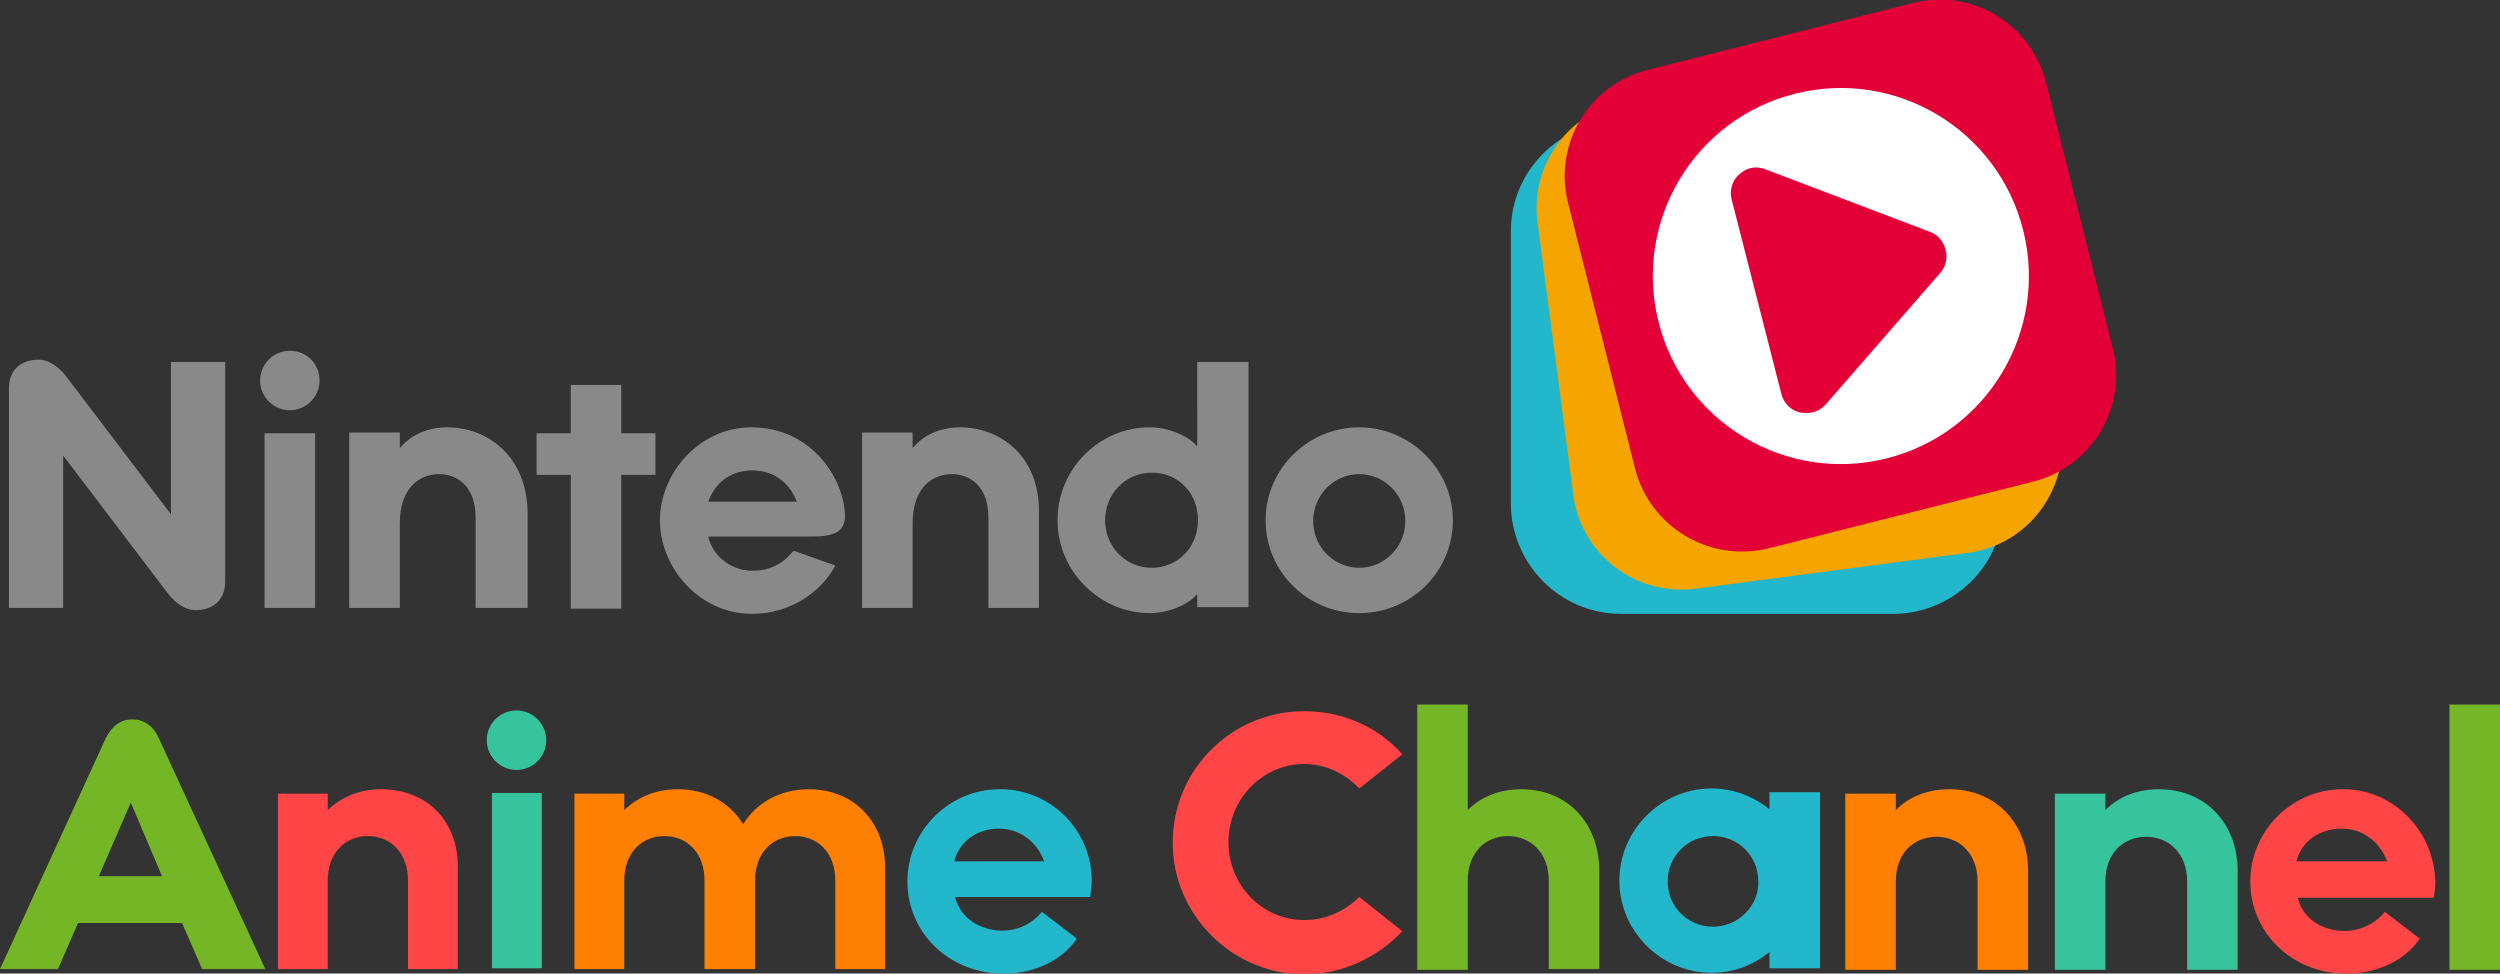
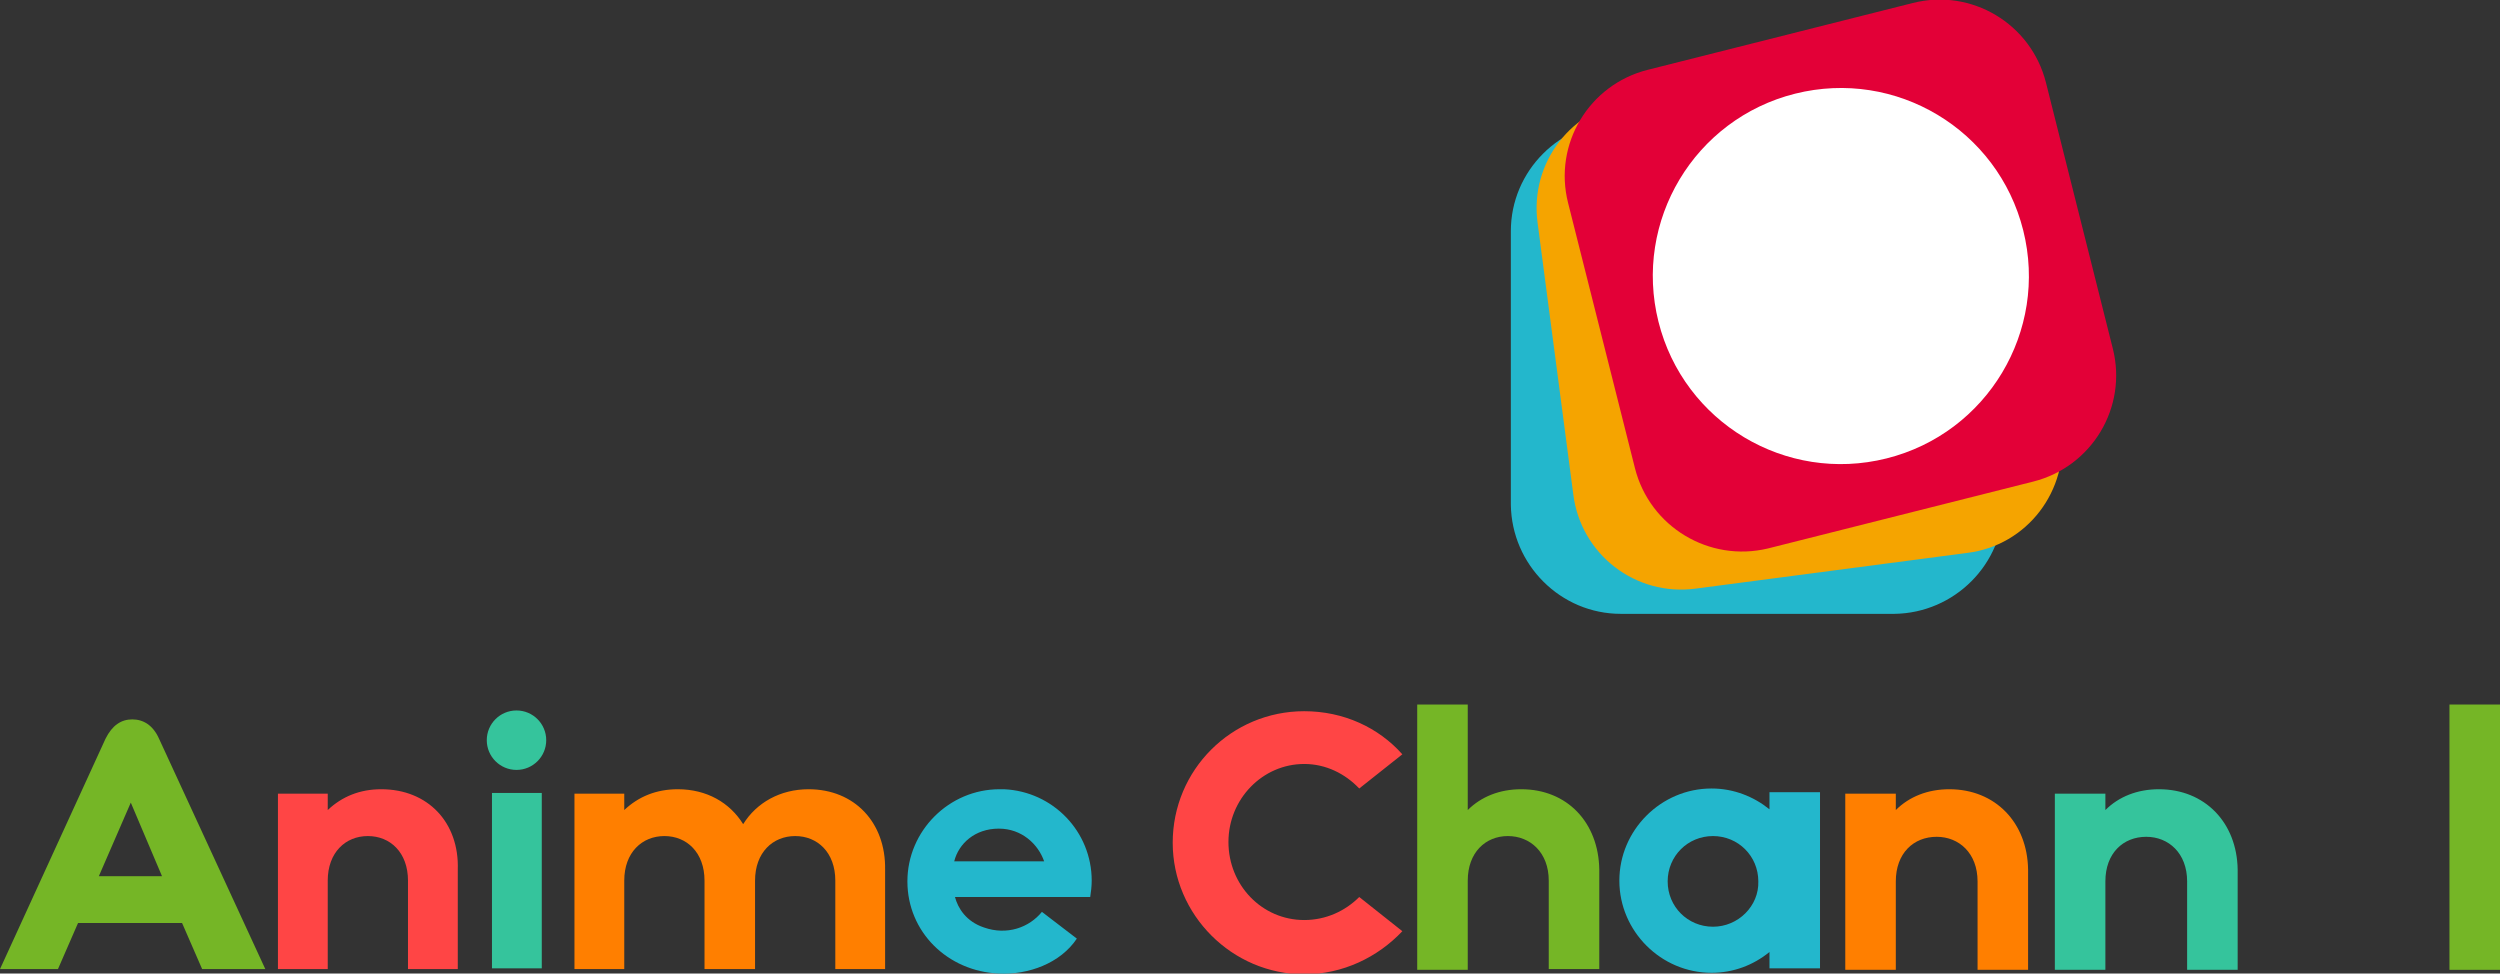
<svg xmlns="http://www.w3.org/2000/svg" version="1.1" id="Nintendo Anime Channel" x="0px" y="0px" viewBox="0 0 336.4 131" style="enable-background:new 0 0 336.4 131;" xml:space="preserve">
  <rect x="0" y="0" width="336.4" height="131" fill="#333333" stroke="none" />
  <style type="text/css">
	.A{fill:#23B7CC;}
	.B{fill:#F5A400;}
	.C{fill:#898989;}
	.D{fill:#75B626;}
	.E{fill:#FF4545;}
	.F{fill:#FF7F00;}
	.G{fill:#35C49C;}
	.H{fill:#E30037;}
	.I{fill:#FFFFFF;}
</style>
  <g>
    <path class="A" d="M269.6,67.8c0,8.1-6.6,14.7-14.7,14.8l-36.8,0c-8.1,0-14.7-6.6-14.8-14.7l0-36.8c0-8.1,6.6-14.7,14.7-14.8   l36.8,0c8.1,0,14.7,6.6,14.8,14.7L269.6,67.8z" />
    <path class="B" d="M277.4,57.9c1,8.1-4.6,15.5-12.7,16.5l-36.5,4.8c-8.1,1.1-15.5-4.6-16.5-12.7L206.9,30   c-1.1-8.1,4.6-15.5,12.7-16.5l36.5-4.8c8.1-1.1,15.5,4.6,16.5,12.7L277.4,57.9z" />
-     <path class="C" d="M60.2,57.5c-2.6,0-4.9,1-6.3,2.7h-0.1v-2H47v23.6h6.8V70.4c0-4.6,2.5-6.6,5.3-6.6c2,0,4.9,1.2,4.9,5.9v12.1H71   V69.2C71,61.3,65.5,57.5,60.2,57.5z M39,47.2c-2.2,0-4,1.8-4,4c0,2.2,1.8,4,4,4c2.2,0,4-1.8,4-4C43,49,41.3,47.2,39,47.2z    M35.6,81.8h6.8V58.3h-6.8V81.8z M23,69.2L9.1,50.9c-1.4-1.9-2.8-2.5-3.9-2.5c-2.6,0-4,1.6-4,3.8v29.6h7.3V61.3l13.9,18.3   c1.4,1.9,2.8,2.5,3.9,2.5c2.6,0,4-1.6,4-3.8V48.7H23L23,69.2z M182.9,57.5c-6.9,0-12.6,5.6-12.6,12.5c0,6.9,5.6,12.5,12.6,12.5   c7,0,12.6-5.6,12.6-12.5C195.5,63.2,189.8,57.5,182.9,57.5z M182.9,76.4c-3.4,0-6.2-2.8-6.2-6.3c0-3.5,2.8-6.3,6.2-6.3   c3.4,0,6.2,2.8,6.2,6.3C189.1,73.6,186.3,76.4,182.9,76.4z M83.6,51.8h-6.8v6.5h-4.6v5.6h4.6v18h6.8v-18h4.6v-5.6h-4.6V51.8z    M129.2,57.5c-2.6,0-4.9,1-6.3,2.7h-0.1v-2H116v23.6h6.8V70.4c0-4.6,2.5-6.6,5.3-6.6c2,0,4.9,1.2,4.9,5.9v12.1h6.8V69.2   C140,61.3,134.5,57.5,129.2,57.5z M161.2,60H161c-0.5-0.8-3.1-2.5-6.3-2.5c-6.8,0-12.4,5.6-12.4,12.5c0,6.9,5.7,12.5,12.4,12.5   c3.2,0,5.8-1.7,6.3-2.5h0.1v1.7h6.9V48.7h-6.9V60z M155,76.4c-3.6,0-6.3-2.9-6.3-6.4c0-3.5,2.7-6.4,6.3-6.4c3.6,0,6.2,2.8,6.2,6.4   C161.2,73.6,158.5,76.4,155,76.4z M101.1,57.5c-7.1,0-12.3,6.3-12.3,12.5c0,6.4,5.3,12.6,12.4,12.6c5.1,0,9.3-2.9,11.2-6.5l-5.6-2   c-1.5,1.8-3.2,2.7-5.6,2.7c-2.4,0-5.2-1.6-5.9-4.6h13.9c3,0,4.5-0.6,4.5-2.8C113.6,64.5,109.3,57.5,101.1,57.5z M95.3,67.5   c1.1-3,3.5-4.2,5.9-4.2c3.4,0,5.3,2.2,6,4.2H95.3z" />
    <path class="D" d="M27.2,130.4h8.5l-14.3-31c-0.8-1.8-2.1-2.6-3.6-2.6c-1.5,0-2.7,0.8-3.6,2.6L0,130.4h7.8l2.7-6.2h14L27.2,130.4   z M13.3,117.9l4.3-9.9l4.2,9.9H13.3z" />
    <path class="E" d="M51.3,106.2c-2.9,0-5.3,1-7.2,2.8v-2.2h-6.7v23.6h6.7v-11.9c0-3.8,2.4-6,5.4-6c3,0,5.4,2.2,5.4,6v11.9h6.7V117   C61.8,110.7,57.6,106.2,51.3,106.2z" />
    <path class="F" d="M108.8,106.2c-3.8,0-7,1.8-8.8,4.7c-1.8-2.9-4.9-4.7-8.8-4.7c-2.9,0-5.3,1-7.2,2.8v-2.2h-6.7v23.6H84v-11.9   c0-3.8,2.4-6,5.4-6c3,0,5.4,2.2,5.4,6v11.9h3.5h3.3h0v-11.9c0-3.8,2.4-6,5.4-6c3,0,5.4,2.2,5.4,6v11.9h6.7V117   C119.2,110.7,115,106.2,108.8,106.2z" />
    <path class="A" d="M135.1,106.2c-0.2,0-0.4,0-0.6,0c-6.8,0-12.4,5.6-12.4,12.4c0,6.8,5.4,12.1,12.3,12.4c4,0.2,8.3-1.4,10.5-4.7   l-4.7-3.6c-1.7,2.1-4.7,3.2-7.8,2.1c-2.4-0.8-3.5-2.6-3.9-4.1h12h4.5h1.7c0.1-0.7,0.2-1.4,0.2-2.2   C146.9,111.9,141.7,106.5,135.1,106.2z M128.4,115.9c0.6-2.4,2.8-4.4,6-4.4c3.1,0,5.3,2.1,6.1,4.4H128.4z" />
    <g>
      <rect x="66.2" y="106.7" class="G" width="6.7" height="23.6" />
      <circle class="G" cx="69.5" cy="99.6" r="4" />
    </g>
    <path class="H" d="M284.3,46.9c2,7.9-2.8,15.9-10.7,17.9l-35.7,9C230,75.7,222,70.9,220,63l-9-35.7c-2-7.9,2.8-15.9,10.7-17.9   l35.7-9c7.9-2,15.9,2.8,17.9,10.7L284.3,46.9z" />
    <ellipse transform="matrix(0.97 -0.243 0.243 0.97 -1.58 61.349)" class="I" cx="247.7" cy="37.1" rx="25.3" ry="25.3" />
    <g>
-       <polygon class="H" points="243,52.2 258.5,34.4 236.4,26   " />
-       <path class="H" d="M243.8,55.5c-0.5,0.1-1.1,0.1-1.6,0c-1.3-0.3-2.2-1.3-2.5-2.5L233,26.8c-0.3-1.2,0.1-2.6,1.1-3.4    c1-0.9,2.3-1.1,3.5-0.6l22.1,8.4c1.1,0.4,1.8,1.3,2.1,2.4c0.3,1.1,0,2.3-0.7,3.1l-15.5,17.8C245.1,55,244.5,55.4,243.8,55.5z     M241.4,31.6l3.3,13.4l7.9-9.1L241.4,31.6z" />
-     </g>
+       </g>
    <path class="E" d="M175.5,123.8c-5.7,0-10.2-4.7-10.2-10.5c0-5.8,4.6-10.5,10.2-10.5c2.9,0,5.5,1.3,7.4,3.3l5.8-4.6   c-3.2-3.6-7.9-5.8-13.2-5.8c-9.8,0-17.7,7.9-17.7,17.7c0,9.7,8,17.7,17.7,17.7c5.2,0,9.9-2.3,13.2-5.8l-5.8-4.6   C181,122.6,178.4,123.8,175.5,123.8z" />
    <path class="F" d="M262.3,106.2c-2.9,0-5.4,1-7.2,2.8v-2.2h-6.8v23.7h6.8v-11.9c0-3.8,2.4-6,5.5-6c3,0,5.5,2.2,5.5,6v11.9h6.8   V117C272.8,110.7,268.5,106.2,262.3,106.2z" />
    <path class="G" d="M290.5,106.2c-2.9,0-5.4,1-7.2,2.8v-2.2h-6.8v23.7h6.8v-11.9c0-3.8,2.4-6,5.5-6c3,0,5.5,2.2,5.5,6v11.9h6.8   V117C301,110.7,296.7,106.2,290.5,106.2z" />
    <path class="D" d="M204.7,106.2c-2.9,0-5.4,1-7.2,2.8V94.8h-6.8v35.7h6.8v-12c0-3.8,2.4-6,5.4-6c3,0,5.5,2.2,5.5,6v11.9h6.8V117   C215.1,110.7,210.9,106.2,204.7,106.2z" />
    <rect x="329.6" y="94.8" class="D" width="6.8" height="35.7" />
    <path class="A" d="M238.1,106.7v2.2c-2.1-1.7-4.8-2.8-7.8-2.8c-6.8,0-12.4,5.6-12.4,12.4c0,6.8,5.6,12.4,12.4,12.4   c2.9,0,5.6-1,7.8-2.8v2.2h6.8v-23.7H238.1z M230.5,124.7c-3.4,0-6.1-2.7-6.1-6.1c0-3.4,2.7-6.1,6.1-6.1s6.1,2.7,6.1,6.1   C236.7,121.9,233.9,124.7,230.5,124.7z" />
-     <path class="E" d="M315.8,106.2c-0.2,0-0.4,0-0.6,0c-6.8,0-12.4,5.6-12.4,12.4c0,6.8,5.4,12.1,12.3,12.4c4,0.2,8.3-1.4,10.5-4.7   l-4.7-3.6c-1.7,2.1-4.7,3.2-7.8,2.2c-2.4-0.8-3.6-2.6-3.9-4.1h12.1h4.5h1.7c0.1-0.7,0.2-1.4,0.2-2.2   C327.5,111.9,322.3,106.5,315.8,106.2z M309,115.9c0.6-2.4,2.8-4.4,6.1-4.4c3.1,0,5.3,2.1,6.1,4.4H309z" />
  </g>
</svg>